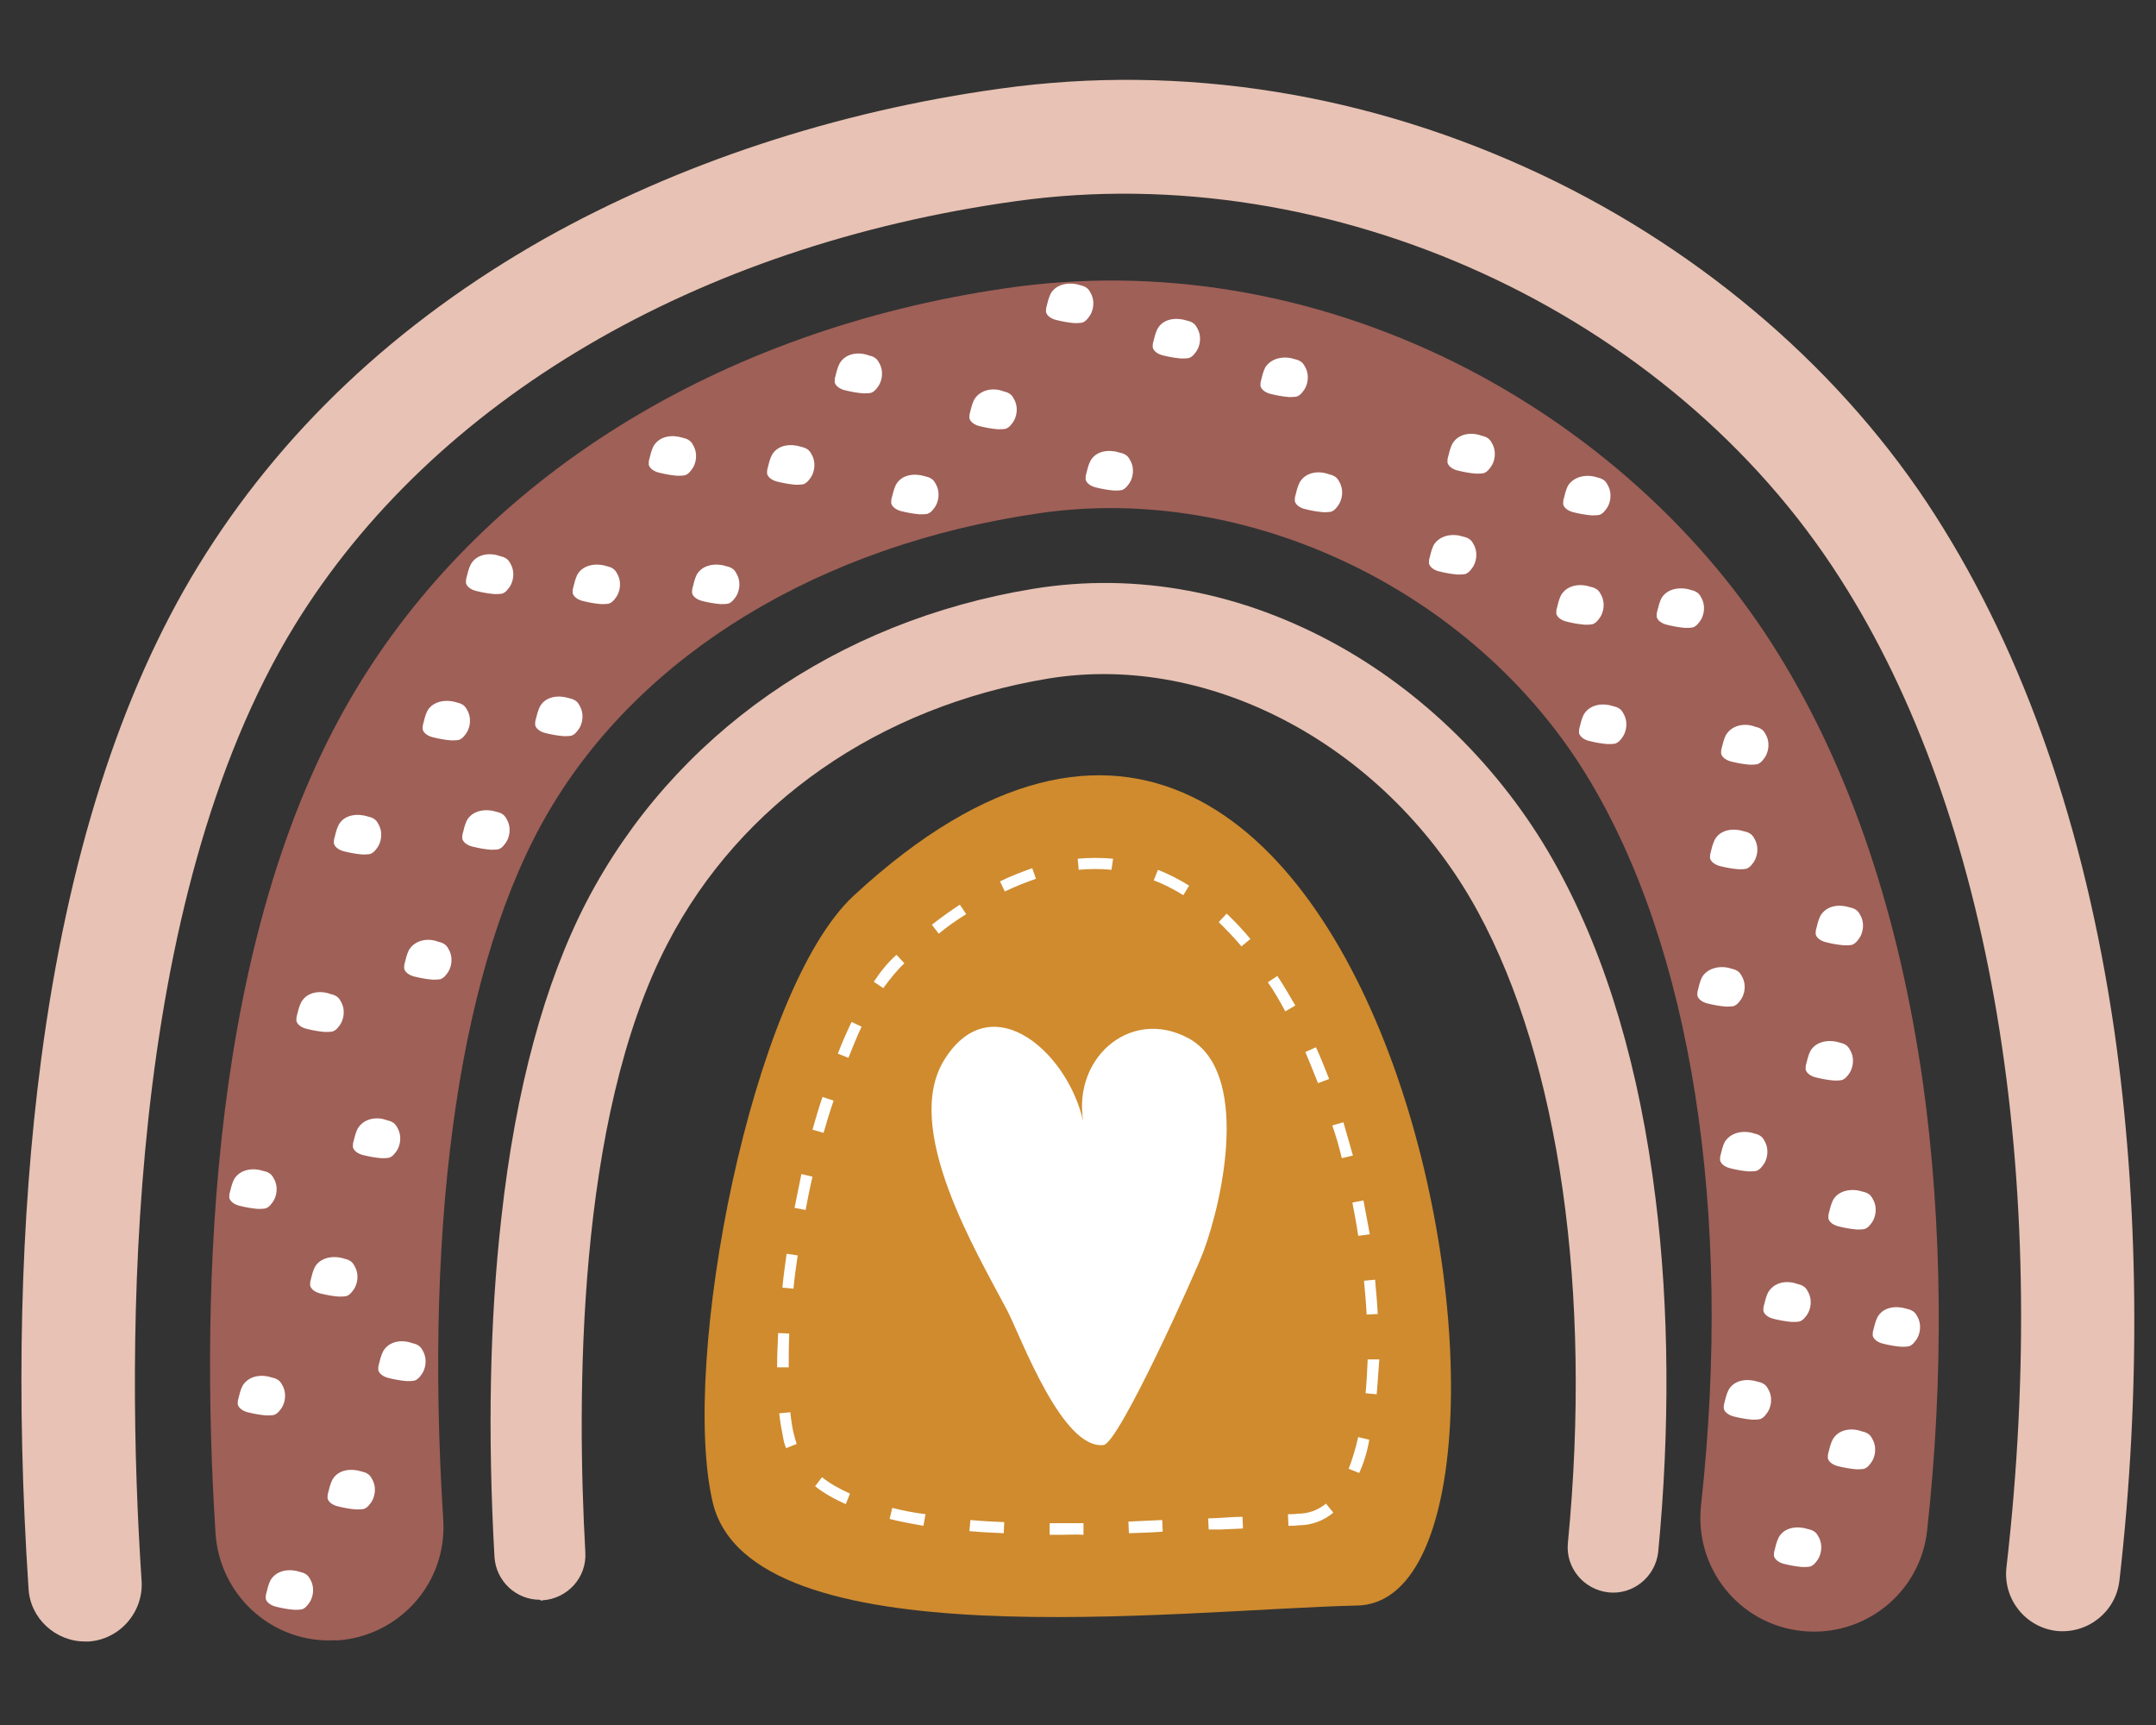
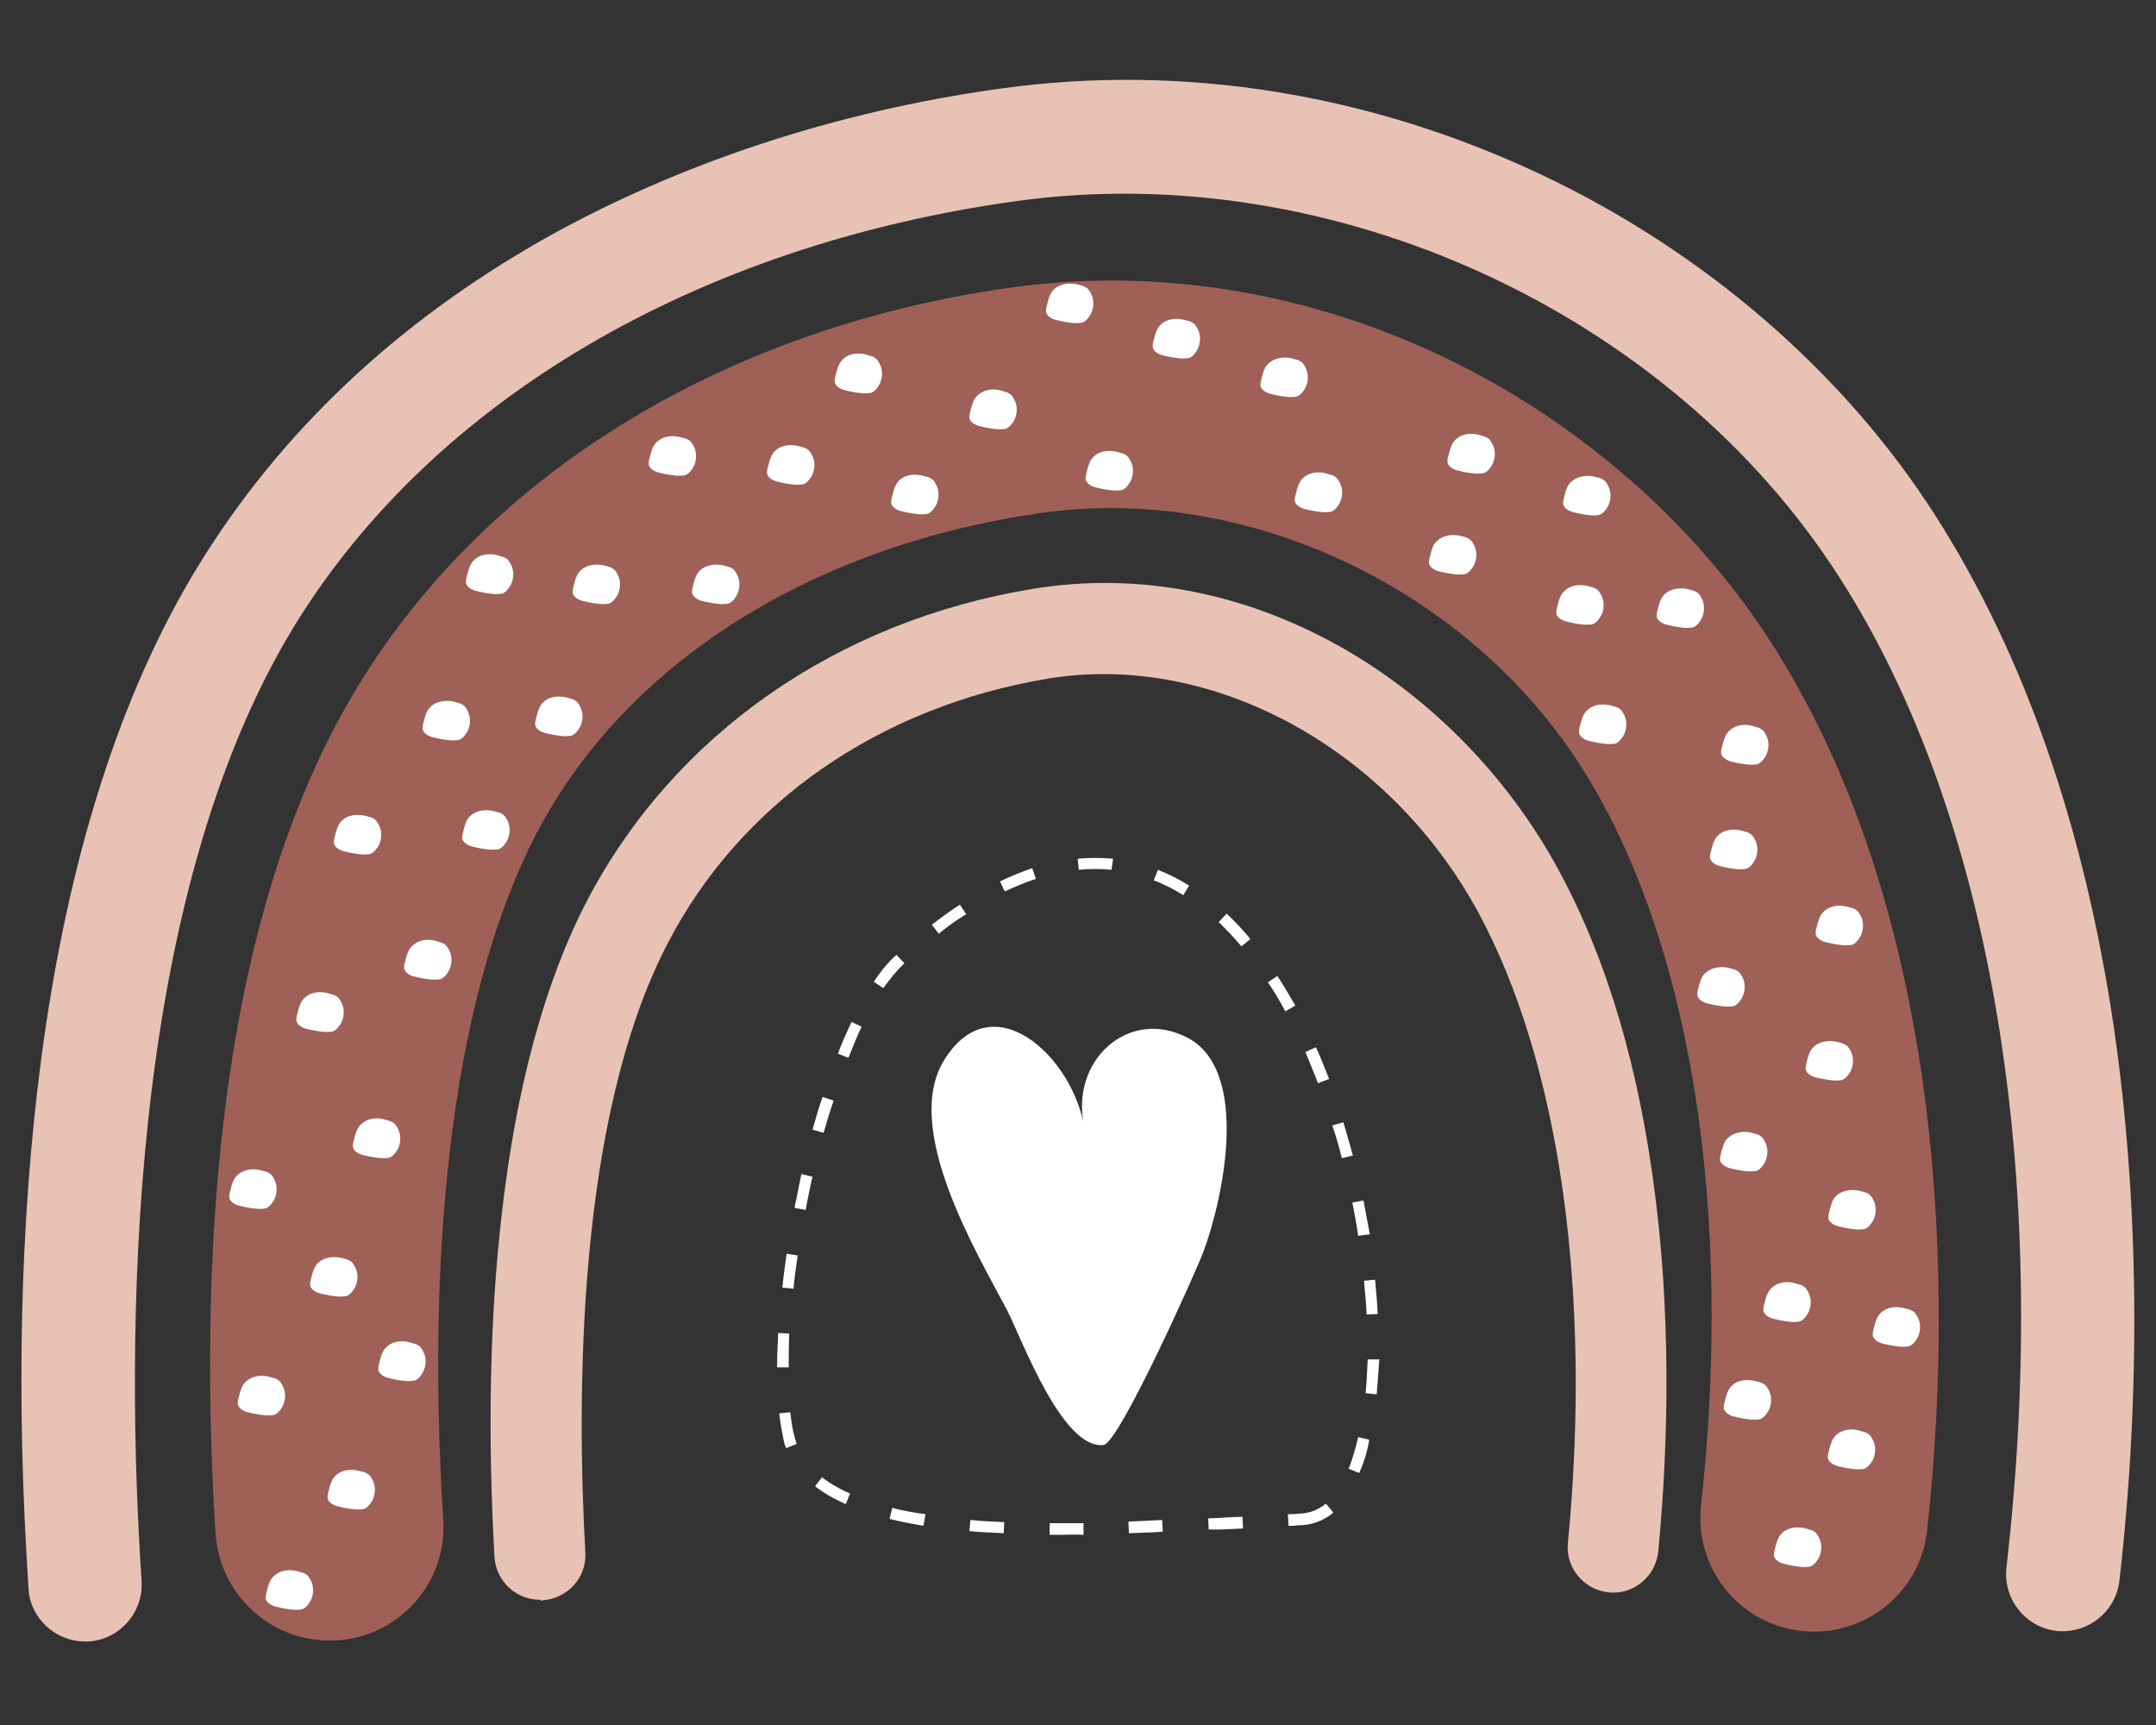
<svg xmlns="http://www.w3.org/2000/svg" width="1500pt" height="1200pt" viewBox="0 0 1500 1200" version="1.2">
  <rect x="0" y="0" width="1500" height="1200" fill="#333333" stroke="none" />
  <g id="surface1">
    <path style=" stroke:none;fill-rule:nonzero;fill:rgb(62.349%,37.65%,34.119%);fill-opacity:1;" d="M 228.984 1141.18 C 187.453 1141.18 152.906 1108.844 149.965 1066.953 C 138.941 893.52 146.289 651.375 245.156 483.82 C 334.098 332.797 499.855 229.547 699.793 200.52 C 804.906 185.086 913.328 203.09 1012.562 252.328 C 1105.547 298.625 1185.668 370.645 1237.859 455.895 C 1287.844 537.098 1321.289 637.043 1337.828 753.156 C 1351.426 850.527 1352.527 958.191 1340.766 1064.75 C 1335.988 1108.109 1297.031 1139.34 1253.293 1134.566 C 1209.926 1129.789 1178.684 1090.84 1183.465 1047.113 C 1205.883 843.547 1176.848 657.988 1103.34 538.566 C 1024.691 410.695 868.121 335.738 722.945 357.051 C 570.789 379.098 446.195 454.789 381.879 564.289 C 320.867 667.91 294.773 842.812 308.371 1057.035 C 311.312 1100.762 278.234 1138.238 234.496 1141.18 C 232.293 1140.812 230.453 1141.18 228.984 1141.18 Z M 228.984 1141.18 " />
    <path style=" stroke:none;fill-rule:nonzero;fill:rgb(90.979%,76.079%,70.589%);fill-opacity:1;" d="M 59.184 1141.914 C 38.605 1141.914 20.961 1125.746 19.859 1105.168 C 11.039 972.152 13.98 847.957 28.68 736.621 C 47.059 597.359 83.809 481.98 137.836 393.793 C 194.805 300.832 275.66 224.402 378.938 165.977 C 471.922 113.801 581.445 77.426 696.117 61.625 C 822.547 43.988 953.02 64.93 1073.203 121.887 C 1186.402 175.531 1283.434 259.676 1346.648 358.887 C 1408.391 455.523 1450.289 575.68 1470.871 716.043 C 1488.148 835.465 1489.617 968.113 1474.547 1099.656 C 1471.977 1121.336 1452.496 1136.77 1430.812 1134.566 C 1409.129 1131.992 1393.691 1112.52 1395.895 1090.84 C 1427.504 817.09 1385.238 566.125 1280.125 402.246 C 1161.777 216.688 926.191 109.391 707.145 139.891 C 484.418 170.754 301.387 278.418 205.094 434.949 C 86.75 627.855 87.484 934.309 98.512 1099.656 C 99.98 1121.336 83.441 1140.445 61.758 1141.914 C 61.023 1141.914 59.922 1141.914 59.184 1141.914 Z M 377.469 1113.254 C 394.742 1112.152 408.34 1097.453 407.238 1079.816 C 401.355 974.359 400.621 778.879 464.574 656.152 C 515.293 558.41 611.953 491.535 729.195 472.059 C 843.129 453.32 966.254 520.195 1028.363 634.473 C 1084.965 738.824 1107.75 898.664 1090.844 1073.203 C 1089.008 1090.473 1101.871 1105.902 1119.145 1107.742 C 1136.418 1109.578 1151.855 1096.719 1153.691 1079.449 C 1161.777 995.305 1161.41 910.422 1151.855 833.996 C 1140.828 743.969 1118.043 666.805 1083.863 604.34 C 1048.945 540.039 994.918 484.922 932.07 449.645 C 864.445 411.801 790.941 397.836 718.902 409.594 C 581.816 432.008 468.613 511.379 408.34 626.754 C 378.938 683.34 358.723 757.566 348.801 847.223 C 340.715 918.508 339.246 997.875 344.023 1083.121 C 345.125 1100.023 359.09 1112.887 375.629 1112.887 C 376.363 1113.621 377.102 1113.621 377.469 1113.254 Z M 377.469 1113.254 " />
-     <path style=" stroke:none;fill-rule:nonzero;fill:rgb(81.18%,54.509%,18.039%);fill-opacity:1;" d="M 495.812 1044.906 C 473.027 947.168 522.641 689.219 593.941 623.082 C 968.457 276.578 1103.34 1117.293 943.098 1116.926 C 819.977 1119.867 521.906 1156.242 495.812 1044.906 Z M 495.812 1044.906 " />
    <path style=" stroke:none;fill-rule:nonzero;fill:rgb(100%,100%,100%);fill-opacity:1;" d="M 738.383 1067.691 C 735.809 1067.691 732.871 1067.691 730.297 1067.691 L 730.297 1059.605 C 738.016 1059.605 746.102 1059.605 753.82 1059.605 L 753.82 1067.691 C 748.676 1067.32 743.527 1067.691 738.383 1067.691 Z M 698.32 1066.586 C 689.867 1066.219 682.152 1065.852 674.434 1065.117 L 675.168 1057.402 C 682.52 1058.137 690.605 1058.504 698.691 1058.871 Z M 785.426 1066.586 L 785.059 1058.504 C 792.777 1058.137 800.496 1057.77 808.582 1057.402 L 808.949 1065.484 C 800.863 1066.219 793.145 1066.219 785.426 1066.586 Z M 840.926 1064.016 L 840.559 1056.297 L 848.641 1055.93 C 854.156 1055.562 859.301 1055.195 864.445 1055.195 L 864.812 1063.281 C 859.668 1063.648 854.523 1063.648 849.012 1064.016 Z M 896.422 1061.441 L 896.055 1053.359 C 898.258 1053.359 900.832 1053.359 903.035 1052.992 C 910.02 1052.992 916.637 1050.785 922.516 1046.012 L 927.66 1052.258 C 920.68 1058.137 912.227 1061.074 903.406 1061.074 C 900.832 1061.441 898.625 1061.441 896.422 1061.441 Z M 642.457 1061.441 C 634.004 1059.973 626.285 1058.504 618.934 1056.668 L 620.773 1048.949 C 627.758 1050.785 635.473 1052.258 643.926 1053.359 Z M 588.43 1046.379 C 580.344 1042.703 572.992 1038.66 567.113 1033.883 L 571.891 1027.637 C 577.406 1032.047 584.02 1035.723 591.371 1039.027 Z M 945.672 1024.699 L 938.32 1021.758 C 940.895 1015.145 943.098 1007.797 944.938 999.711 L 952.652 1001.551 C 951.184 1010.367 948.609 1018.086 945.672 1024.699 Z M 546.898 1007.43 C 546.164 1005.59 545.43 1003.387 545.062 1001.184 C 543.961 995.672 542.855 989.793 542.121 983.176 L 549.84 982.441 C 550.574 988.688 551.309 994.566 552.781 999.344 C 553.148 1001.184 553.883 1003.02 554.25 1004.488 Z M 957.801 969.949 L 950.082 969.215 C 950.816 961.867 951.184 953.781 951.551 945.699 L 959.637 945.699 C 958.902 954.148 958.535 962.234 957.801 969.949 Z M 548.738 951.211 L 540.652 951.211 C 540.652 943.492 541.02 935.41 541.387 927.324 L 549.105 927.691 C 548.738 935.777 548.738 943.859 548.738 951.211 Z M 950.816 914.465 C 950.449 906.75 949.715 899.031 948.977 890.949 L 956.695 890.215 C 957.43 898.297 958.168 906.383 958.535 914.098 Z M 552.043 896.461 L 544.328 895.727 C 545.062 888.008 546.164 879.926 547.266 872.207 L 554.984 873.312 C 553.883 880.66 552.781 888.742 552.043 896.461 Z M 944.938 859.715 C 943.832 852 942.363 844.281 940.895 836.566 L 948.609 835.098 C 950.082 842.812 951.551 850.898 953.02 858.613 Z M 560.496 841.711 L 552.781 840.242 C 554.25 832.523 556.086 824.441 557.559 816.723 L 565.277 818.562 C 563.438 826.277 561.969 833.996 560.496 841.711 Z M 933.543 805.699 C 931.703 797.984 929.5 790.27 926.926 782.918 L 934.645 780.715 C 936.852 788.062 939.055 796.148 941.262 803.863 Z M 572.992 788.062 L 565.277 785.859 C 567.48 778.141 569.688 770.426 572.258 763.078 L 579.977 765.648 C 577.406 773 575.199 780.348 572.992 788.062 Z M 917.004 753.523 C 914.062 746.176 911.121 738.824 908.184 731.844 L 915.531 728.539 C 918.84 735.52 921.781 743.234 924.723 750.586 Z M 590.27 735.887 L 582.918 732.945 C 585.859 725.23 589.164 717.883 592.473 710.898 L 599.457 714.207 C 596.148 721.188 593.207 728.539 590.27 735.887 Z M 894.215 703.551 C 890.539 696.57 886.5 689.59 882.086 683.34 L 888.703 678.934 C 893.113 685.547 897.156 692.527 901.199 699.508 Z M 614.523 687.383 L 607.91 682.973 C 613.055 675.258 618.199 669.012 623.715 664.234 L 629.227 670.113 C 624.449 674.523 619.672 680.402 614.523 687.383 Z M 863.711 658.355 C 858.566 652.109 853.055 646.598 847.906 641.453 L 853.422 635.574 C 858.934 640.719 864.812 646.965 869.961 653.211 Z M 653.117 649.535 L 648.336 643.289 C 654.953 638.145 661.57 633.367 667.816 629.328 L 672.227 635.941 C 665.613 639.984 659.363 644.391 653.117 649.535 Z M 823.281 622.715 C 816.668 618.672 809.684 614.996 802.699 612.426 L 805.641 605.074 C 812.992 608.016 820.344 611.691 827.324 616.098 Z M 699.059 620.141 L 695.75 613.16 C 703.102 609.484 710.816 606.547 718.168 603.973 L 720.742 611.324 C 713.391 613.895 706.039 616.836 699.059 620.141 Z M 773.297 605.074 C 765.949 604.34 758.23 604.34 750.512 605.074 L 749.777 597.359 C 757.863 596.625 766.316 596.625 774.402 597.359 Z M 837.25 870.738 C 851.215 833.258 869.59 745.809 826.957 722.289 C 785.426 699.875 743.527 738.09 754.555 784.758 C 746.102 734.418 690.605 683.711 657.16 736.988 C 627.02 784.758 679.945 871.84 700.895 911.895 C 710.816 931.367 739.117 1008.531 767.785 1005.223 C 778.445 1004.121 832.102 884.703 837.25 870.738 Z M 168.711 964.07 C 167.238 967.008 166.504 970.316 165.77 973.258 C 165.402 974.359 165.402 975.461 165.402 976.93 C 166.137 979.871 169.445 981.707 172.387 982.441 C 176.797 983.543 180.84 984.281 185.25 984.648 C 187.086 984.648 188.926 984.648 190.762 984.281 C 192.598 983.543 193.703 982.441 194.805 980.973 C 198.848 976.195 199.582 968.848 196.273 963.336 C 195.539 961.867 194.438 960.395 192.969 959.66 C 191.863 958.926 190.395 958.559 188.926 958.191 C 182.309 955.984 173.121 956.723 168.711 964.07 Z M 188.188 1099.289 C 186.719 1102.23 185.984 1105.535 185.25 1108.477 C 184.883 1109.578 184.883 1110.68 184.883 1112.152 C 185.617 1115.09 188.926 1116.926 191.863 1117.664 C 196.273 1118.766 200.316 1119.5 204.727 1119.867 C 206.566 1119.867 208.402 1119.867 210.242 1119.5 C 212.078 1118.766 213.18 1117.664 214.285 1116.191 C 218.328 1111.414 219.062 1104.066 215.754 1098.555 C 215.02 1097.086 213.918 1095.617 212.445 1094.879 C 211.344 1094.145 209.875 1093.777 208.402 1093.41 C 201.789 1091.207 192.598 1091.941 188.188 1099.289 Z M 162.828 820.398 C 161.359 823.34 160.625 826.645 159.891 829.586 C 159.52 830.688 159.52 831.789 159.52 833.258 C 160.258 836.199 163.562 838.035 166.504 838.77 C 170.914 839.875 174.957 840.609 179.367 840.977 C 181.207 840.977 183.043 840.977 184.883 840.609 C 186.719 839.875 187.82 838.77 188.926 837.301 C 192.965 832.523 193.703 825.176 190.395 819.664 C 189.66 818.195 188.555 816.723 187.086 815.988 C 185.984 815.254 184.512 814.887 183.043 814.52 C 176.43 812.316 167.238 813.051 162.828 820.398 Z M 266.473 940.188 C 265.004 943.125 264.27 946.434 263.531 949.371 C 263.164 950.473 263.164 951.578 263.164 953.047 C 263.898 955.984 267.207 957.824 270.148 958.559 C 274.559 959.66 278.602 960.395 283.012 960.762 C 284.848 960.762 286.688 960.762 288.523 960.395 C 290.363 959.66 291.465 958.559 292.566 957.09 C 296.609 952.312 297.344 944.961 294.039 939.449 C 293.305 937.98 292.199 936.512 290.73 935.777 C 289.629 935.043 288.156 934.676 286.688 934.309 C 279.703 931.734 270.516 932.836 266.473 940.188 Z M 231.191 1029.477 C 229.719 1032.414 228.984 1035.723 228.25 1038.66 C 227.883 1039.766 227.883 1040.867 227.883 1042.336 C 228.617 1045.273 231.926 1047.113 234.867 1047.848 C 239.277 1048.949 243.32 1049.684 247.73 1050.051 C 249.566 1050.051 251.402 1050.051 253.242 1049.684 C 255.078 1048.949 256.184 1047.848 257.285 1046.379 C 261.328 1041.602 262.062 1034.254 258.754 1028.742 C 258.02 1027.27 256.918 1025.801 255.445 1025.066 C 254.344 1024.332 252.875 1023.965 251.402 1023.598 C 244.422 1021.391 235.234 1022.125 231.191 1029.477 Z M 219.062 881.395 C 217.59 884.336 216.855 887.641 216.121 890.582 C 215.754 891.684 215.754 892.785 215.754 894.254 C 216.488 897.195 219.797 899.031 222.738 899.766 C 227.148 900.871 231.191 901.605 235.602 901.973 C 237.438 901.973 239.277 901.973 241.113 901.605 C 242.949 900.871 244.055 899.766 245.156 898.297 C 249.199 893.52 249.934 886.172 246.625 880.66 C 245.891 879.191 244.789 877.719 243.32 876.984 C 242.215 876.25 240.746 875.883 239.277 875.516 C 232.293 873.312 223.105 874.414 219.062 881.395 Z M 248.832 785.125 C 247.363 788.062 246.625 791.371 245.891 794.309 C 245.523 795.414 245.523 796.516 245.523 797.984 C 246.258 800.926 249.566 802.762 252.508 803.496 C 256.918 804.598 260.961 805.332 265.371 805.699 C 267.207 805.699 269.047 805.699 270.883 805.332 C 272.723 804.598 273.824 803.496 274.926 802.027 C 278.969 797.25 279.703 789.902 276.395 784.391 C 275.66 782.918 274.559 781.449 273.09 780.715 C 271.984 779.98 270.516 779.613 269.047 779.246 C 262.43 776.672 253.242 777.773 248.832 785.125 Z M 284.48 660.926 C 283.012 663.867 282.277 667.176 281.543 670.113 C 281.176 671.215 281.176 672.316 281.176 673.789 C 281.91 676.727 285.219 678.566 288.156 679.301 C 292.566 680.402 296.609 681.137 301.02 681.504 C 302.859 681.504 304.695 681.504 306.535 681.137 C 308.371 680.402 309.473 679.301 310.578 677.828 C 314.621 673.055 315.355 665.703 312.047 660.191 C 311.312 658.723 310.211 657.254 308.738 656.52 C 307.637 655.785 306.168 655.414 304.695 655.047 C 298.082 652.477 288.891 653.578 284.48 660.926 Z M 375.629 491.535 C 374.16 494.477 373.426 497.781 372.691 500.723 C 372.32 501.824 372.32 502.926 372.32 504.395 C 373.059 507.336 376.363 509.172 379.305 509.906 C 383.715 511.008 387.758 511.746 392.168 512.113 C 394.008 512.113 395.844 512.113 397.68 511.746 C 399.52 511.008 400.621 509.906 401.723 508.438 C 405.766 503.66 406.504 496.312 403.195 490.801 C 402.461 489.332 401.355 487.859 399.887 487.125 C 398.785 486.391 397.312 486.023 395.844 485.656 C 388.859 483.453 379.672 484.188 375.629 491.535 Z M 484.785 399.672 C 483.316 402.613 482.582 405.922 481.848 408.859 C 481.48 409.961 481.48 411.066 481.48 412.535 C 482.215 415.473 485.523 417.312 488.461 418.047 C 492.871 419.148 496.914 419.883 501.324 420.25 C 503.164 420.25 505 420.25 506.84 419.883 C 508.676 419.148 509.777 418.047 510.883 416.574 C 514.926 411.801 515.66 404.449 512.352 398.938 C 511.617 397.469 510.516 396 509.043 395.266 C 507.941 394.531 506.473 394.16 505 393.793 C 498.02 391.59 488.828 392.691 484.785 399.672 Z M 623.348 337.207 C 621.875 340.148 621.141 343.453 620.406 346.395 C 620.039 347.496 620.039 348.598 620.039 350.07 C 620.773 353.008 624.082 354.844 627.02 355.582 C 631.43 356.684 635.473 357.418 639.883 357.785 C 641.723 357.785 643.559 357.785 645.398 357.418 C 647.234 356.684 648.336 355.582 649.441 354.109 C 653.484 349.332 654.219 341.984 650.91 336.473 C 650.176 335.004 649.074 333.535 647.602 332.797 C 646.5 332.062 645.031 331.695 643.559 331.328 C 636.578 329.125 627.387 329.859 623.348 337.207 Z M 536.977 316.633 C 535.508 319.57 534.77 322.879 534.035 325.816 C 533.668 326.918 533.668 328.023 533.668 329.492 C 534.402 332.43 537.711 334.27 540.652 335.004 C 545.062 336.105 549.105 336.84 553.516 337.207 C 555.352 337.207 557.191 337.207 559.027 336.84 C 560.867 336.105 561.969 335.004 563.07 333.535 C 567.113 328.758 567.848 321.406 564.539 315.895 C 563.805 314.426 562.703 312.957 561.234 312.223 C 560.129 311.488 558.66 311.121 557.191 310.75 C 550.207 308.547 541.02 309.281 536.977 316.633 Z M 677.742 278.051 C 676.27 280.988 675.535 284.297 674.801 287.234 C 674.434 288.336 674.434 289.441 674.434 290.91 C 675.168 293.848 678.477 295.688 681.414 296.422 C 685.824 297.523 689.867 298.258 694.277 298.625 C 696.117 298.625 697.953 298.625 699.793 298.258 C 701.629 297.523 702.734 296.422 703.836 294.953 C 707.879 290.176 708.613 282.824 705.305 277.312 C 704.57 275.844 703.469 274.375 701.996 273.641 C 700.895 272.906 699.426 272.539 697.953 272.172 C 691.34 269.598 682.152 270.699 677.742 278.051 Z M 880.25 255.637 C 878.781 258.574 878.043 261.883 877.309 264.82 C 876.941 265.922 876.941 267.027 876.941 268.496 C 877.676 271.434 880.984 273.273 883.926 274.008 C 888.336 275.109 892.379 275.844 896.789 276.211 C 898.625 276.211 900.465 276.211 902.301 275.844 C 904.141 275.109 905.242 274.008 906.344 272.539 C 910.387 267.762 911.121 260.41 907.816 254.898 C 907.078 253.43 905.977 251.961 904.508 251.227 C 903.406 250.492 901.934 250.125 900.465 249.758 C 893.848 247.551 884.66 248.652 880.25 255.637 Z M 731.031 204.191 C 729.562 207.133 728.828 210.438 728.094 213.379 C 727.723 214.48 727.723 215.582 727.723 217.055 C 728.461 219.992 731.766 221.828 734.707 222.566 C 739.117 223.668 743.16 224.402 747.57 224.77 C 749.41 224.77 751.246 224.77 753.086 224.402 C 754.922 223.668 756.023 222.566 757.129 221.094 C 761.172 216.32 761.906 208.969 758.598 203.457 C 757.863 201.988 756.758 200.52 755.289 199.785 C 754.188 199.047 752.715 198.68 751.246 198.312 C 744.262 196.109 735.074 197.211 731.031 204.191 Z M 758.598 320.672 C 757.129 323.613 756.391 326.918 755.656 329.859 C 755.289 330.961 755.289 332.062 755.289 333.535 C 756.023 336.473 759.332 338.309 762.273 339.047 C 766.684 340.148 770.727 340.883 775.137 341.25 C 776.973 341.25 778.812 341.25 780.648 340.883 C 782.488 340.148 783.59 339.047 784.691 337.574 C 788.734 332.797 789.469 325.449 786.16 319.938 C 785.426 318.469 784.324 317 782.855 316.262 C 781.75 315.527 780.281 315.16 778.812 314.793 C 771.828 312.59 762.641 313.324 758.598 320.672 Z M 1010.355 308.914 C 1008.887 311.855 1008.152 315.16 1007.414 318.102 C 1007.047 319.203 1007.047 320.305 1007.047 321.773 C 1007.785 324.715 1011.09 326.551 1014.031 327.285 C 1018.441 328.391 1022.484 329.125 1026.895 329.492 C 1028.734 329.492 1030.57 329.492 1032.406 329.125 C 1034.246 328.391 1035.348 327.285 1036.449 325.816 C 1040.492 321.039 1041.23 313.691 1037.922 308.18 C 1037.188 306.711 1036.082 305.238 1034.613 304.504 C 1033.512 303.77 1032.039 303.402 1030.57 303.035 C 1023.586 300.465 1014.398 301.566 1010.355 308.914 Z M 1090.844 337.941 C 1089.375 340.883 1088.641 344.188 1087.906 347.129 C 1087.539 348.23 1087.539 349.332 1087.539 350.805 C 1088.273 353.742 1091.582 355.582 1094.52 356.316 C 1098.93 357.418 1102.973 358.152 1107.383 358.52 C 1109.223 358.52 1111.059 358.52 1112.898 358.152 C 1114.734 357.418 1115.836 356.316 1116.941 354.844 C 1120.984 350.07 1121.719 342.719 1118.41 337.207 C 1117.676 335.738 1116.574 334.27 1115.102 333.535 C 1114 332.797 1112.531 332.43 1111.059 332.062 C 1104.445 329.859 1095.254 330.961 1090.844 337.941 Z M 1086.066 414.004 C 1084.598 416.945 1083.863 420.25 1083.129 423.191 C 1082.762 424.293 1082.762 425.395 1082.762 426.863 C 1083.496 429.805 1086.801 431.641 1089.742 432.375 C 1094.152 433.48 1098.195 434.215 1102.605 434.582 C 1104.445 434.582 1106.281 434.582 1108.121 434.215 C 1109.957 433.48 1111.059 432.375 1112.164 430.906 C 1116.207 426.129 1116.941 418.781 1113.633 413.27 C 1112.898 411.801 1111.793 410.328 1110.324 409.594 C 1109.223 408.859 1107.75 408.492 1106.281 408.125 C 1099.668 405.922 1090.477 406.656 1086.066 414.004 Z M 1101.871 497.047 C 1100.402 499.984 1099.668 503.293 1098.93 506.234 C 1098.562 507.336 1098.562 508.438 1098.562 509.906 C 1099.297 512.848 1102.605 514.684 1105.547 515.418 C 1109.957 516.52 1114 517.258 1118.41 517.625 C 1120.246 517.625 1122.086 517.625 1123.922 517.258 C 1125.762 516.52 1126.863 515.418 1127.965 513.949 C 1132.008 509.172 1132.742 501.824 1129.438 496.312 C 1128.699 494.844 1127.598 493.371 1126.129 492.637 C 1125.027 491.902 1123.555 491.535 1122.086 491.168 C 1115.469 488.965 1106.281 489.699 1101.871 497.047 Z M 1193.02 584.133 C 1191.551 587.07 1190.812 590.379 1190.078 593.316 C 1189.711 594.418 1189.711 595.523 1189.711 596.992 C 1190.445 599.93 1193.754 601.77 1196.695 602.504 C 1201.105 603.605 1205.148 604.34 1209.559 604.707 C 1211.395 604.707 1213.234 604.707 1215.07 604.34 C 1216.91 603.605 1218.012 602.504 1219.113 601.035 C 1223.156 596.258 1223.891 588.906 1220.582 583.395 C 1219.848 581.926 1218.746 580.457 1217.277 579.723 C 1216.172 578.988 1214.703 578.621 1213.234 578.254 C 1206.25 576.047 1197.062 576.781 1193.02 584.133 Z M 1184.199 679.668 C 1182.727 682.605 1181.992 685.914 1181.258 688.852 C 1180.891 689.957 1180.891 691.059 1180.891 692.527 C 1181.625 695.469 1184.934 697.305 1187.875 698.039 C 1192.285 699.141 1196.328 699.875 1200.738 700.242 C 1202.574 700.242 1204.414 700.242 1206.25 699.875 C 1208.09 699.141 1209.191 698.039 1210.293 696.57 C 1214.336 691.793 1215.07 684.445 1211.762 678.934 C 1211.027 677.461 1209.926 675.992 1208.457 675.258 C 1207.352 674.523 1205.883 674.156 1204.414 673.789 C 1197.797 671.582 1188.609 672.688 1184.199 679.668 Z M 1266.523 637.043 C 1265.055 639.984 1264.32 643.289 1263.586 646.23 C 1263.219 647.332 1263.219 648.434 1263.219 649.902 C 1263.953 652.844 1267.262 654.68 1270.199 655.414 C 1274.609 656.52 1278.652 657.254 1283.062 657.621 C 1284.902 657.621 1286.738 657.621 1288.578 657.254 C 1290.414 656.52 1291.516 655.414 1292.621 653.945 C 1296.664 649.168 1297.398 641.82 1294.09 636.309 C 1293.355 634.84 1292.254 633.367 1290.781 632.633 C 1289.68 631.898 1288.211 631.531 1286.738 631.164 C 1279.758 628.961 1270.938 629.695 1266.523 637.043 Z M 1259.543 731.109 C 1258.07 734.051 1257.336 737.355 1256.602 740.297 C 1256.234 741.398 1256.234 742.5 1256.234 743.969 C 1256.969 746.91 1260.277 748.746 1263.219 749.48 C 1267.629 750.586 1271.672 751.32 1276.082 751.688 C 1277.918 751.688 1279.758 751.688 1281.594 751.32 C 1283.434 750.586 1284.535 749.48 1285.637 748.012 C 1289.68 743.234 1290.414 735.887 1287.105 730.375 C 1286.371 728.906 1285.27 727.434 1283.801 726.699 C 1282.695 725.965 1281.227 725.598 1279.758 725.23 C 1272.773 723.027 1263.586 724.129 1259.543 731.109 Z M 1200.004 794.309 C 1198.531 797.25 1197.797 800.559 1197.062 803.496 C 1196.695 804.598 1196.695 805.699 1196.695 807.172 C 1197.43 810.109 1200.738 811.949 1203.676 812.684 C 1208.09 813.785 1212.129 814.52 1216.543 814.887 C 1218.379 814.887 1220.215 814.887 1222.055 814.52 C 1223.891 813.785 1224.996 812.684 1226.098 811.211 C 1230.141 806.438 1230.875 799.086 1227.566 793.574 C 1226.832 792.105 1225.73 790.637 1224.258 789.902 C 1223.156 789.164 1221.688 788.797 1220.215 788.43 C 1213.602 786.227 1204.414 787.328 1200.004 794.309 Z M 1275.348 834.73 C 1273.875 837.668 1273.141 840.977 1272.406 843.914 C 1272.039 845.02 1272.039 846.121 1272.039 847.59 C 1272.773 850.531 1276.082 852.367 1279.02 853.102 C 1283.434 854.203 1287.473 854.938 1291.887 855.305 C 1293.723 855.305 1295.559 855.305 1297.398 854.938 C 1299.234 854.203 1300.34 853.102 1301.441 851.633 C 1305.484 846.855 1306.219 839.508 1302.91 833.996 C 1302.176 832.523 1301.074 831.055 1299.602 830.32 C 1298.5 829.586 1297.031 829.219 1295.559 828.852 C 1288.578 826.645 1279.391 827.746 1275.348 834.73 Z M 1306.219 916.301 C 1304.75 919.242 1304.012 922.547 1303.277 925.488 C 1302.91 926.59 1302.91 927.691 1302.91 929.164 C 1303.645 932.102 1306.953 933.941 1309.895 934.676 C 1314.305 935.777 1318.348 936.512 1322.758 936.879 C 1324.594 936.879 1326.434 936.879 1328.27 936.512 C 1330.109 935.777 1331.211 934.676 1332.312 933.203 C 1336.355 928.43 1337.09 921.078 1333.785 915.566 C 1333.047 914.098 1331.945 912.629 1330.477 911.895 C 1329.375 911.156 1327.902 910.789 1326.434 910.422 C 1319.449 908.219 1310.262 908.953 1306.219 916.301 Z M 1230.141 899.031 C 1228.668 901.973 1227.934 905.277 1227.199 908.219 C 1226.832 909.32 1226.832 910.422 1226.832 911.895 C 1227.566 914.832 1230.875 916.668 1233.816 917.406 C 1238.227 918.508 1242.27 919.242 1246.68 919.609 C 1248.516 919.609 1250.355 919.609 1252.191 919.242 C 1254.031 918.508 1255.133 917.406 1256.234 915.934 C 1260.277 911.156 1261.012 903.809 1257.703 898.297 C 1256.969 896.828 1255.867 895.359 1254.398 894.621 C 1253.293 893.887 1251.824 893.52 1250.355 893.152 C 1243.371 890.582 1234.551 891.684 1230.141 899.031 Z M 1274.977 1001.551 C 1273.508 1004.488 1272.773 1007.797 1272.039 1010.734 C 1271.672 1011.836 1271.672 1012.941 1271.672 1014.41 C 1272.406 1017.348 1275.715 1019.188 1278.652 1019.922 C 1283.062 1021.023 1287.105 1021.758 1291.516 1022.125 C 1293.355 1022.125 1295.191 1022.125 1297.031 1021.758 C 1298.867 1021.023 1299.969 1019.922 1301.074 1018.453 C 1305.117 1013.676 1305.852 1006.328 1302.543 1000.816 C 1301.809 999.344 1300.707 997.875 1299.234 997.141 C 1298.133 996.406 1296.664 996.039 1295.191 995.672 C 1288.211 993.098 1279.02 994.199 1274.977 1001.551 Z M 1202.574 967.008 C 1201.105 969.949 1200.371 973.258 1199.633 976.195 C 1199.266 977.297 1199.266 978.398 1199.266 979.871 C 1200.004 982.809 1203.309 984.648 1206.25 985.383 C 1210.66 986.484 1214.703 987.219 1219.113 987.586 C 1220.953 987.586 1222.789 987.586 1224.625 987.219 C 1226.465 986.484 1227.566 985.383 1228.668 983.91 C 1232.711 979.137 1233.449 971.785 1230.141 966.273 C 1229.406 964.805 1228.301 963.336 1226.832 962.602 C 1225.73 961.867 1224.258 961.496 1222.789 961.129 C 1215.805 958.926 1206.617 959.66 1202.574 967.008 Z M 1237.492 1069.527 C 1236.02 1072.465 1235.285 1075.773 1234.551 1078.715 C 1234.184 1079.816 1234.184 1080.918 1234.184 1082.387 C 1234.918 1085.328 1238.227 1087.164 1241.164 1087.898 C 1245.574 1089 1249.617 1089.734 1254.031 1090.105 C 1255.867 1090.105 1257.703 1090.105 1259.543 1089.734 C 1261.379 1089 1262.484 1087.898 1263.586 1086.43 C 1267.629 1081.652 1268.363 1074.305 1265.055 1068.793 C 1264.32 1067.32 1263.219 1065.852 1261.746 1065.117 C 1260.645 1064.383 1259.176 1064.016 1257.703 1063.648 C 1250.723 1061.441 1241.531 1062.18 1237.492 1069.527 Z M 1155.898 416.207 C 1154.43 419.148 1153.691 422.457 1152.957 425.395 C 1152.59 426.496 1152.59 427.598 1152.59 429.07 C 1153.324 432.008 1156.633 433.848 1159.574 434.582 C 1163.984 435.684 1168.027 436.418 1172.438 436.785 C 1174.273 436.785 1176.113 436.785 1177.949 436.418 C 1179.789 435.684 1180.891 434.582 1181.992 433.109 C 1186.035 428.336 1186.77 420.984 1183.465 415.473 C 1182.727 414.004 1181.625 412.535 1180.156 411.801 C 1179.055 411.066 1177.582 410.695 1176.113 410.328 C 1169.129 408.125 1159.941 409.227 1155.898 416.207 Z M 1200.738 511.379 C 1199.266 514.316 1198.531 517.625 1197.797 520.562 C 1197.43 521.664 1197.43 522.77 1197.43 524.238 C 1198.164 527.176 1201.473 529.016 1204.414 529.75 C 1208.824 530.852 1212.867 531.586 1217.277 531.953 C 1219.113 531.953 1220.953 531.953 1222.789 531.586 C 1224.625 530.852 1225.73 529.75 1226.832 528.281 C 1230.875 523.504 1231.609 516.152 1228.301 510.641 C 1227.566 509.172 1226.465 507.703 1224.996 506.969 C 1223.891 506.234 1222.422 505.867 1220.953 505.496 C 1214.336 502.926 1205.148 504.027 1200.738 511.379 Z M 805.273 228.812 C 803.805 231.75 803.07 235.059 802.332 237.996 C 801.965 239.102 801.965 240.203 801.965 241.672 C 802.699 244.613 806.008 246.449 808.949 247.184 C 813.359 248.285 817.402 249.02 821.812 249.387 C 823.648 249.387 825.488 249.387 827.324 249.02 C 829.164 248.285 830.266 247.184 831.367 245.715 C 835.41 240.938 836.145 233.59 832.84 228.078 C 832.102 226.605 831 225.137 829.531 224.402 C 828.43 223.668 826.957 223.301 825.488 222.934 C 818.504 220.727 809.316 221.461 805.273 228.812 Z M 904.141 335.738 C 902.668 338.68 901.934 341.984 901.199 344.926 C 900.832 346.027 900.832 347.129 900.832 348.598 C 901.566 351.539 904.875 353.375 907.816 354.109 C 912.227 355.211 916.27 355.949 920.68 356.316 C 922.516 356.316 924.355 356.316 926.191 355.949 C 928.027 355.211 929.133 354.109 930.234 352.641 C 934.277 347.863 935.012 340.516 931.703 335.004 C 930.969 333.535 929.867 332.062 928.398 331.328 C 927.293 330.594 925.824 330.227 924.355 329.859 C 917.371 327.285 908.184 328.391 904.141 335.738 Z M 997.492 379.098 C 996.023 382.035 995.289 385.344 994.551 388.281 C 994.184 389.387 994.184 390.488 994.184 391.957 C 994.918 394.898 998.227 396.734 1001.168 397.469 C 1005.578 398.57 1009.621 399.305 1014.031 399.672 C 1015.867 399.672 1017.707 399.672 1019.543 399.305 C 1021.383 398.57 1022.484 397.469 1023.586 396 C 1027.629 391.223 1028.363 383.875 1025.059 378.363 C 1024.32 376.891 1023.219 375.422 1021.75 374.688 C 1020.648 373.953 1019.176 373.586 1017.707 373.219 C 1010.723 371.012 1001.902 372.117 997.492 379.098 Z M 584.02 253.062 C 582.551 256.004 581.816 259.309 581.078 262.25 C 580.711 263.352 580.711 264.453 580.711 265.922 C 581.445 268.863 584.754 270.699 587.695 271.434 C 592.105 272.539 596.148 273.273 600.559 273.641 C 602.395 273.641 604.234 273.641 606.07 273.273 C 607.91 272.539 609.012 271.434 610.113 269.965 C 614.156 265.188 614.891 257.84 611.586 252.328 C 610.852 250.859 609.746 249.387 608.277 248.652 C 607.176 247.918 605.703 247.551 604.234 247.184 C 597.25 244.613 588.062 245.715 584.02 253.062 Z M 209.504 697.305 C 208.035 700.242 207.301 703.551 206.566 706.492 C 206.199 707.594 206.199 708.695 206.199 710.164 C 206.934 713.105 210.242 714.941 213.18 715.676 C 217.59 716.777 221.633 717.516 226.043 717.883 C 227.883 717.883 229.719 717.883 231.559 717.516 C 233.395 716.777 234.496 715.676 235.602 714.207 C 239.645 709.43 240.379 702.082 237.07 696.57 C 236.336 695.102 235.234 693.629 233.762 692.895 C 232.66 692.16 231.191 691.793 229.719 691.426 C 222.738 688.852 213.547 689.957 209.504 697.305 Z M 324.91 570.535 C 323.441 573.477 322.707 576.781 321.969 579.723 C 321.602 580.824 321.602 581.926 321.602 583.395 C 322.336 586.336 325.645 588.172 328.586 588.906 C 332.996 590.012 337.039 590.746 341.449 591.113 C 343.285 591.113 345.125 591.113 346.961 590.746 C 348.801 590.012 349.902 588.906 351.004 587.438 C 355.047 582.66 355.781 575.312 352.477 569.801 C 351.742 568.332 350.637 566.863 349.168 566.125 C 348.066 565.391 346.594 565.023 345.125 564.656 C 338.141 562.453 328.953 563.555 324.91 570.535 Z M 297.344 494.477 C 295.875 497.414 295.141 500.723 294.406 503.66 C 294.039 504.762 294.039 505.867 294.039 507.336 C 294.773 510.273 298.082 512.113 301.02 512.848 C 305.43 513.949 309.473 514.684 313.883 515.051 C 315.723 515.051 317.559 515.051 319.398 514.684 C 321.234 513.949 322.336 512.848 323.441 511.379 C 327.484 506.602 328.219 499.25 324.91 493.738 C 324.176 492.27 323.074 490.801 321.602 490.066 C 320.5 489.332 319.031 488.965 317.559 488.594 C 310.578 486.391 301.387 487.492 297.344 494.477 Z M 401.723 399.672 C 400.254 402.613 399.52 405.922 398.785 408.859 C 398.418 409.961 398.418 411.066 398.418 412.535 C 399.152 415.473 402.461 417.312 405.398 418.047 C 409.809 419.148 413.852 419.883 418.262 420.25 C 420.102 420.25 421.938 420.25 423.777 419.883 C 425.613 419.148 426.715 418.047 427.82 416.574 C 431.863 411.801 432.598 404.449 429.289 398.938 C 428.555 397.469 427.453 396 425.98 395.266 C 424.879 394.531 423.41 394.16 421.938 393.793 C 414.957 391.59 405.766 392.691 401.723 399.672 Z M 454.648 310.383 C 453.18 313.324 452.445 316.633 451.707 319.57 C 451.34 320.672 451.34 321.773 451.34 323.246 C 452.078 326.184 455.383 328.023 458.324 328.758 C 462.734 329.859 466.777 330.594 471.188 330.961 C 473.027 330.961 474.863 330.961 476.699 330.594 C 478.539 329.859 479.641 328.758 480.742 327.285 C 484.785 322.512 485.523 315.16 482.215 309.648 C 481.48 308.18 480.375 306.711 478.906 305.977 C 477.805 305.238 476.332 304.871 474.863 304.504 C 467.879 302.301 459.059 303.035 454.648 310.383 Z M 327.484 392.691 C 326.012 395.633 325.277 398.938 324.543 401.879 C 324.176 402.98 324.176 404.082 324.176 405.555 C 324.91 408.492 328.219 410.328 331.16 411.066 C 335.57 412.168 339.613 412.902 344.023 413.27 C 345.859 413.27 347.699 413.27 349.535 412.902 C 351.371 412.168 352.477 411.066 353.578 409.594 C 357.621 404.816 358.355 397.469 355.047 391.957 C 354.312 390.488 353.211 389.02 351.742 388.281 C 350.637 387.547 349.168 387.18 347.699 386.812 C 340.715 384.242 331.527 385.344 327.484 392.691 Z M 235.602 573.844 C 234.129 576.781 233.395 580.09 232.66 583.027 C 232.293 584.133 232.293 585.234 232.293 586.703 C 233.027 589.645 236.336 591.48 239.277 592.215 C 243.688 593.316 247.73 594.051 252.141 594.418 C 253.977 594.418 255.816 594.418 257.652 594.051 C 259.488 593.316 260.594 592.215 261.695 590.746 C 265.738 585.969 266.473 578.621 263.164 573.109 C 262.43 571.637 261.328 570.168 259.859 569.434 C 258.754 568.699 257.285 568.332 255.816 567.965 C 248.832 565.758 239.645 566.492 235.602 573.844 Z M 235.602 573.844 " />
  </g>
</svg>